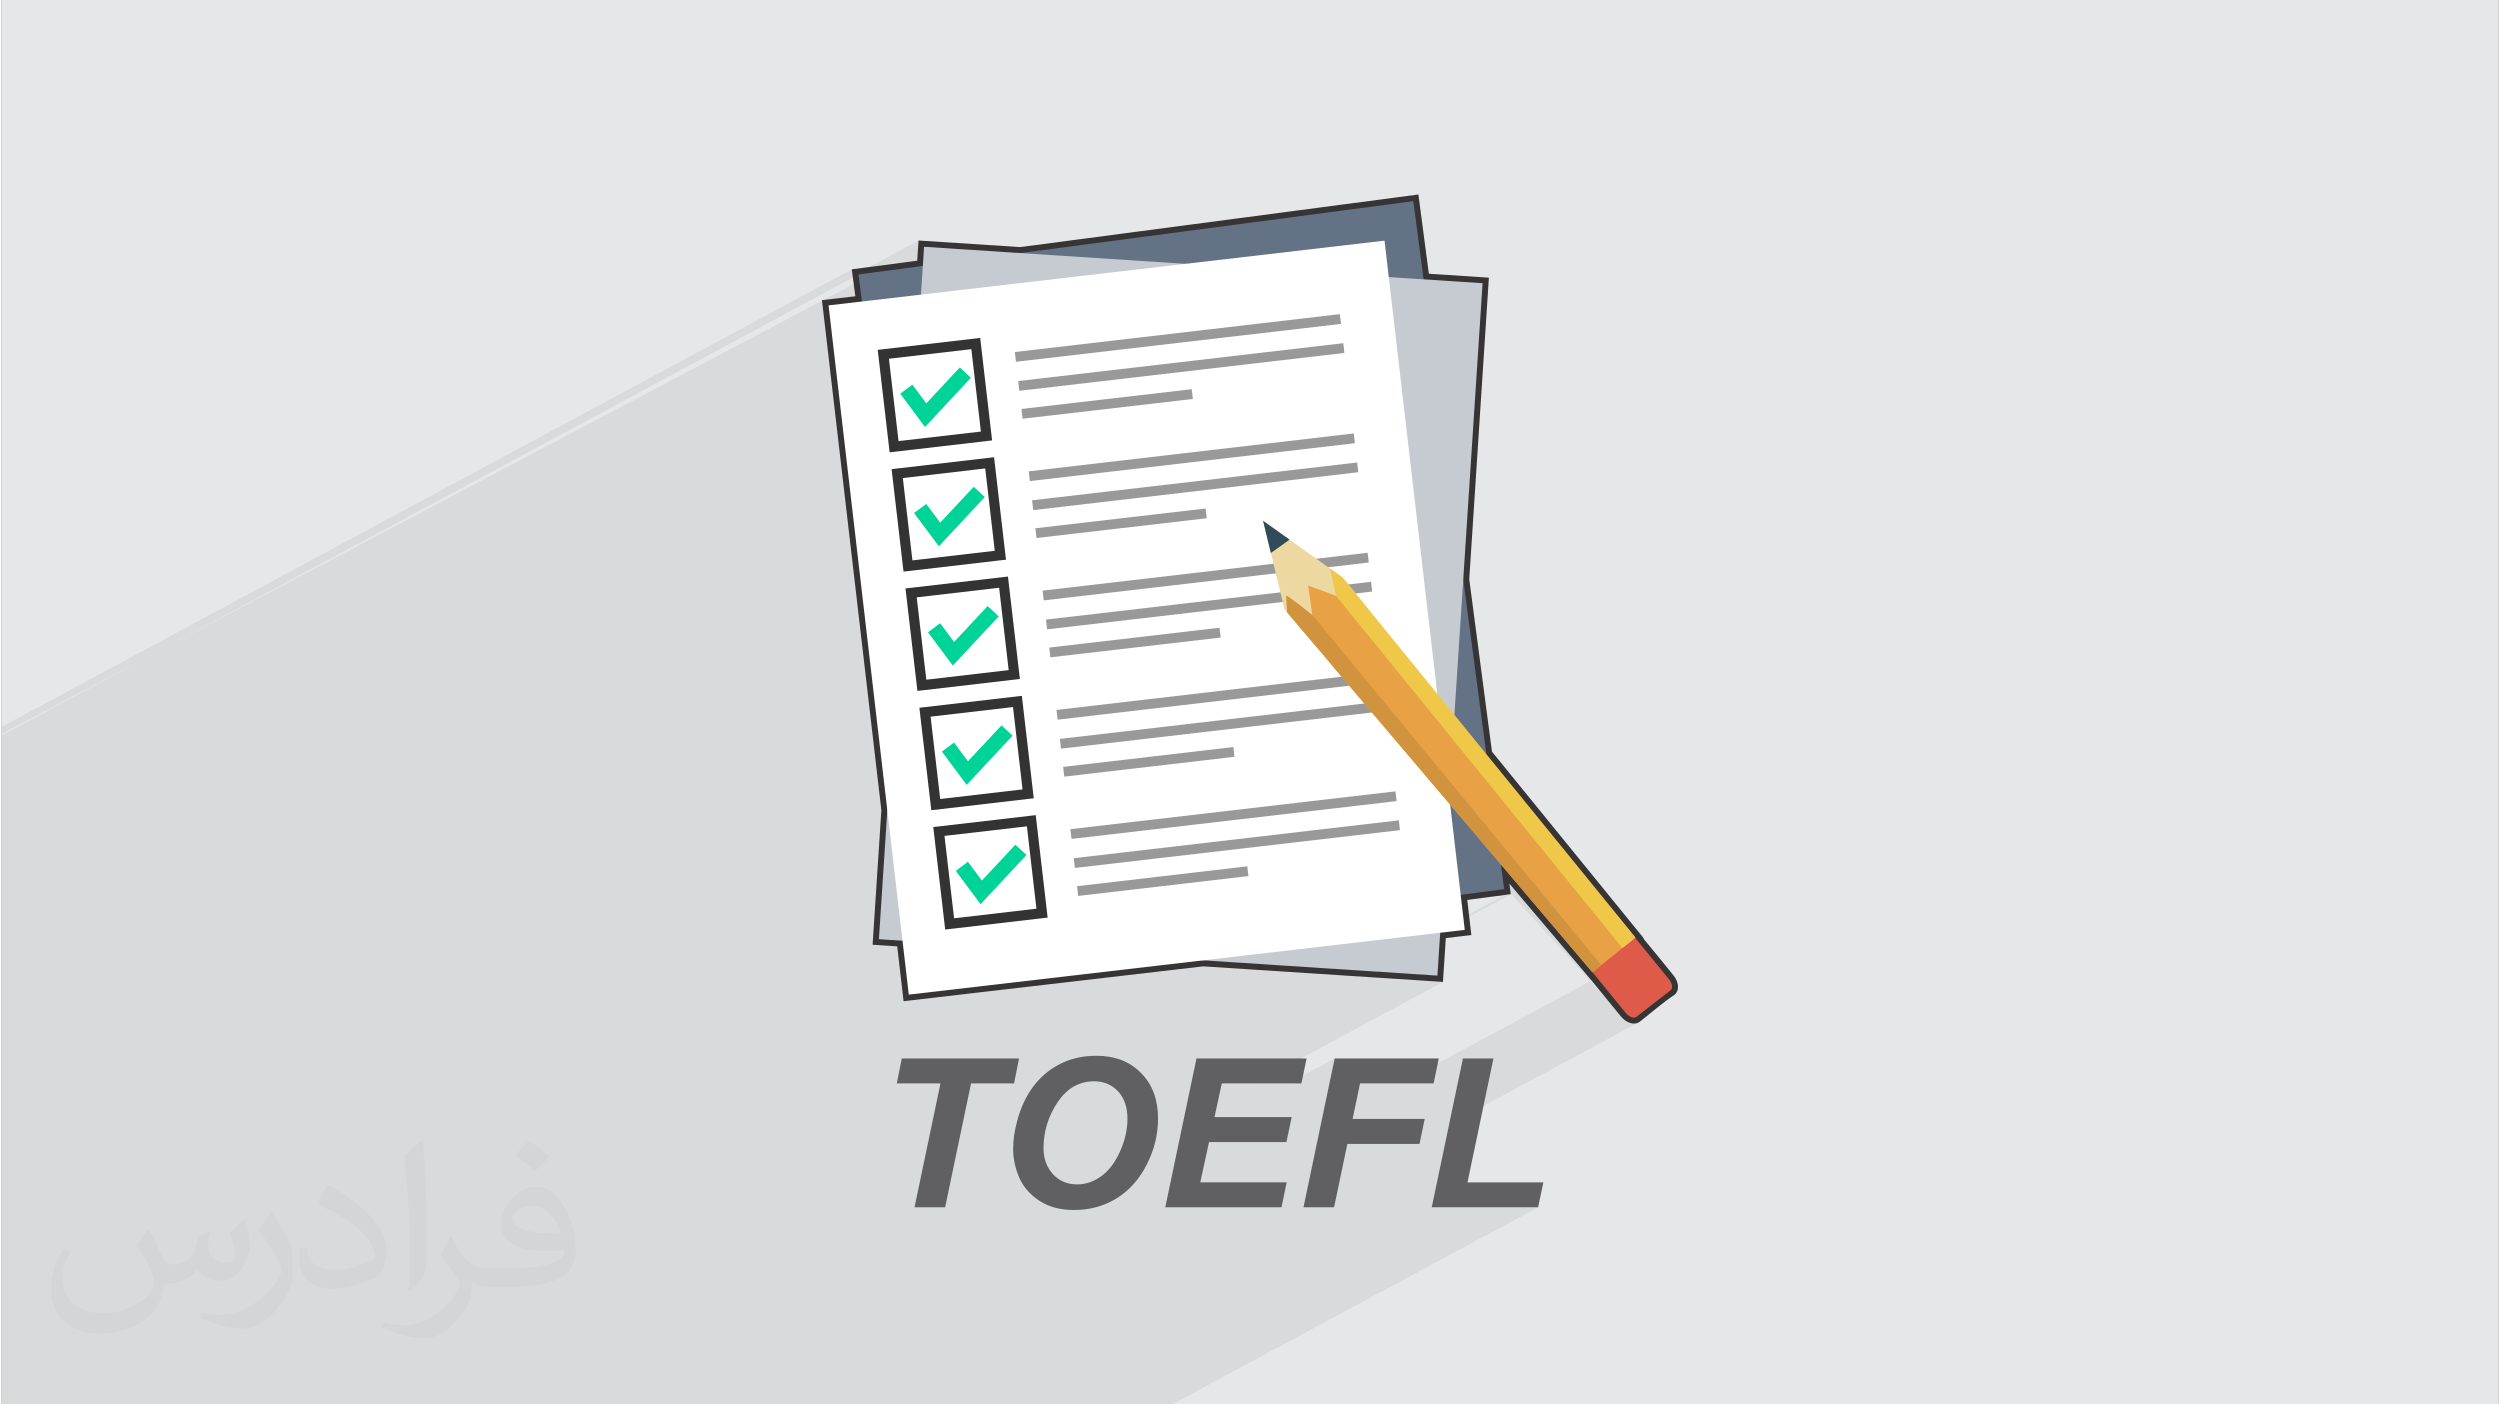
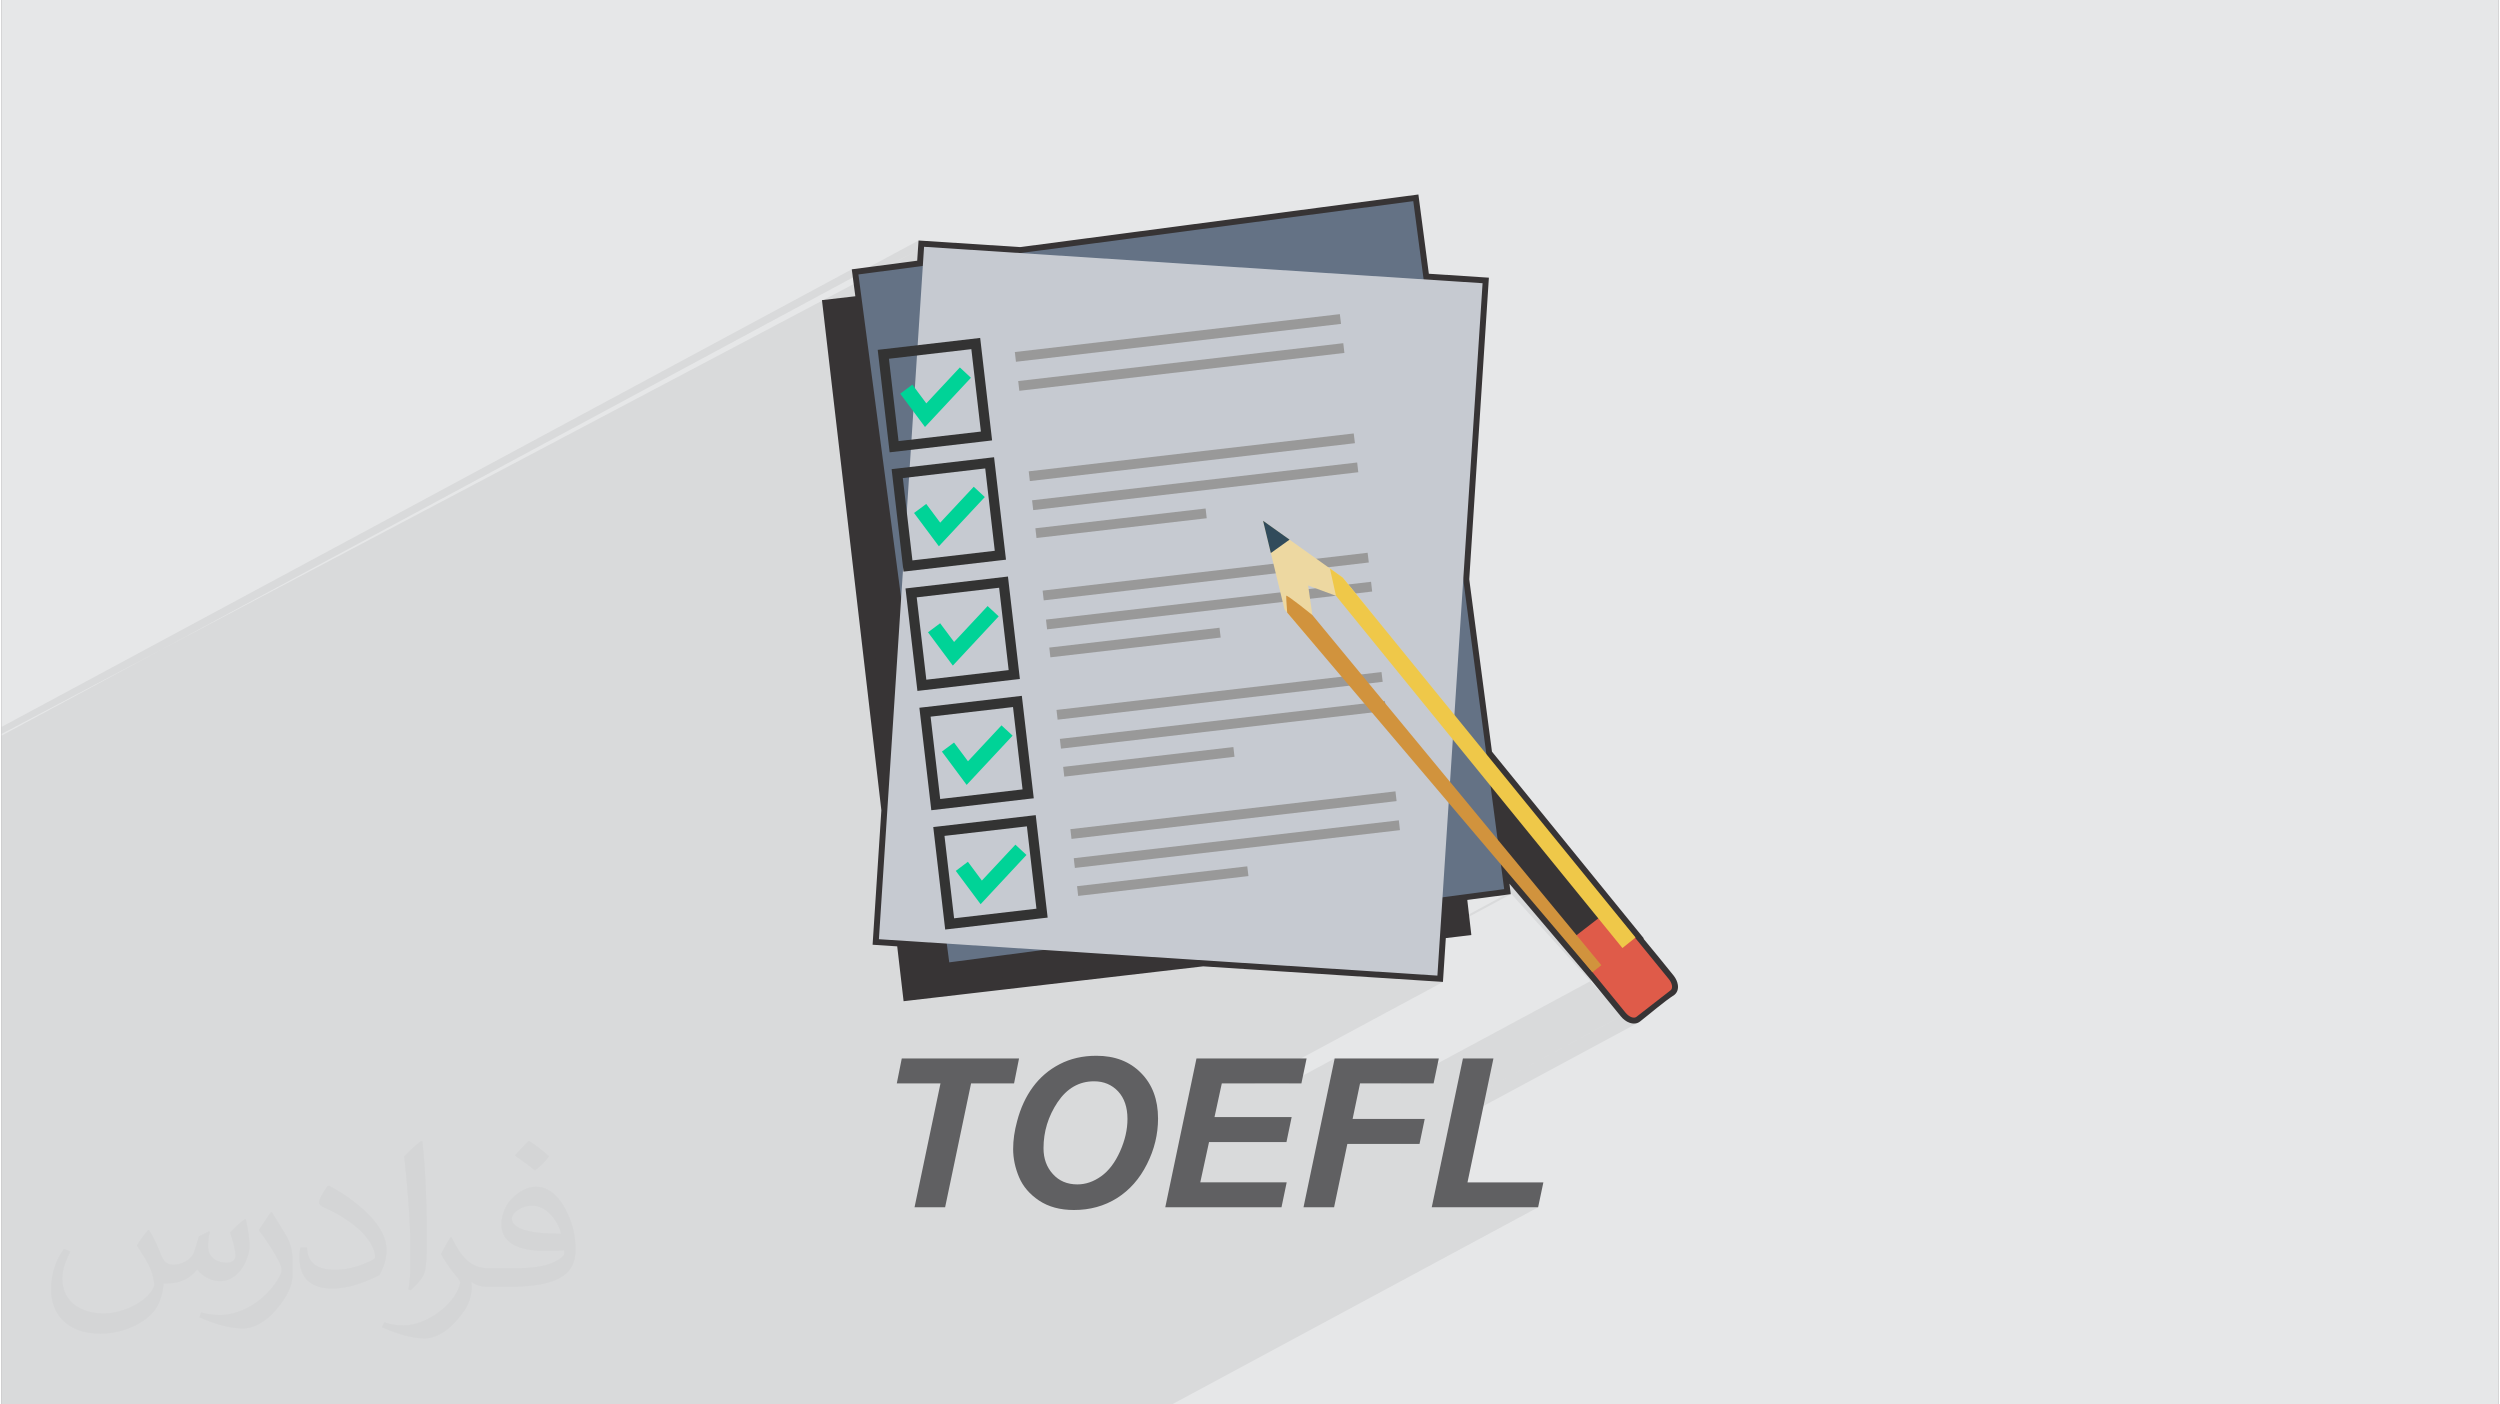
<svg xmlns="http://www.w3.org/2000/svg" xml:space="preserve" width="356px" height="200px" version="1.0" shape-rendering="geometricPrecision" text-rendering="geometricPrecision" image-rendering="optimizeQuality" fill-rule="evenodd" clip-rule="evenodd" viewBox="0 0 35600 20025">
  <rect x="0" y="0" width="35600" height="20025" fill="#808080" stroke="none" />
  <g id="Layer_x0020_1">
    <g id="_1960130593392">
      <path fill="#E6E7E8" d="M0 0l35600 0 0 20025 -35600 0 0 -20025z" />
      <path fill="#373435" fill-opacity="0.031" d="M2102 17538c67,103 111,202 155,311 31,64 48,183 198,183 44,0 107,-14 163,-45 63,-33 111,-82 135,-159l61 -201 145 -72 10 10c-19,76 -24,148 -24,206 0,169 145,233 262,233 68,0 128,-33 128,-95 0,-81 -34,-216 -78,-338 68,-68 136,-136 214,-191l12 6c34,144 53,286 53,381 0,92 -41,195 -75,263 -70,132 -194,237 -344,237 -114,0 -240,-57 -327,-163l-5 0c-83,101 -209,194 -412,194l-63 0c-10,134 -39,229 -82,313 -122,237 -480,404 -817,404 -470,0 -705,-272 -705,-632 0,-223 72,-431 184,-577l92 37c-70,134 -116,261 -116,385 0,338 274,499 591,499 293,0 657,-188 722,-404 -24,-237 -114,-348 -250,-565 42,-72 95,-144 160,-220l13 0zm5414 -1273c99,62 196,136 290,221 -53,74 -118,142 -201,201 -94,-76 -189,-142 -286,-212 66,-74 131,-146 197,-210zm51 925c-160,0 -291,105 -291,183 0,167 320,219 702,217 -48,-196 -215,-400 -411,-400zm-359 894c208,0 390,-6 528,-41 155,-39 286,-118 286,-171 0,-15 0,-31 -5,-46 -87,9 -186,9 -274,9 -281,0 -496,-64 -581,-223 -22,-43 -36,-93 -36,-148 0,-153 65,-303 181,-406 97,-84 204,-138 313,-138 196,0 354,159 463,408 60,136 101,292 101,490 0,132 -36,243 -118,326 -153,148 -434,204 -865,204l-197 0 0 0 -51 0c-106,0 -184,-19 -244,-66l-10 0c2,24 5,49 5,72 0,97 -32,220 -97,319 -192,286 -400,410 -579,410 -182,0 -405,-70 -606,-161l36 -70c66,27 155,45 279,45 325,0 751,-313 804,-617 -12,-25 -33,-58 -65,-93 -94,-113 -155,-208 -211,-307 49,-95 92,-171 134,-239l16 -2c139,282 265,445 546,445l43 0 0 0 204 0zm-1406 299c24,-130 26,-276 26,-412l0 -202c0,-377 -48,-925 -87,-1281 68,-75 163,-161 238,-219l21 6c51,449 64,971 64,1450 0,126 -5,250 -17,340 -8,114 -73,200 -214,332l-31 -14zm-1447 -596c7,177 94,317 397,317 189,0 349,-49 526,-133 31,-15 48,-33 48,-50 0,-111 -84,-257 -228,-391 -138,-126 -322,-237 -494,-311 -58,-25 -77,-52 -77,-76 0,-52 68,-159 123,-235l20 -2c196,103 416,255 579,426 148,157 240,315 240,488 0,128 -39,250 -102,361 -216,109 -446,191 -674,191 -276,0 -465,-129 -465,-434 0,-33 0,-85 12,-151l95 0zm-500 -502l172 278c63,103 121,214 121,391l0 227c0,183 -117,379 -306,572 -147,132 -278,188 -399,188 -180,0 -386,-56 -623,-159l26 -70c76,21 163,37 270,37 341,-2 690,-251 850,-556 19,-35 27,-68 27,-91 0,-35 -20,-74 -34,-109 -87,-165 -184,-315 -291,-453 56,-88 111,-173 172,-257l15 2z" />
      <path fill="#373435" fill-opacity="0.078" d="M23307 14499l490 -380 11 -12 7 -16 3 -18 -2 -21 -6 -23 -9 -23 -13 -24 -17 -23 -480 -588 6 -4m-23297 -2902l0 -101 12122 -6524 13 94 939 -505 -9 137m88 -47l1372 89 5604 -740 147 1115 840 55 -275 4223 328 2491 0 0 2127 2615 -634 342 31 37 -65 36 -7 3 521 640 76 -41 6 7 6 6 7 6 6 5 6 5 6 3 6 4 6 2 -84 46 0 0 84 -45 -11 9 -71 38 8 7 21 14 22 10 20 7 19 1 18 -3 0 0 14 -7 -14 7 -114 62m0 0l114 -62m-23293 -4018l0 -23m23296 2902l1 0 -1 0zm-10810 -9490l579 -311 88 -47 -18 273 6993 -924 -3865 2080 2835 -330 -5000 2691 16 136 579 -312 16 140 -579 311 30 260 580 -312 16 139 -612 330 105 -13 72 -8 -921 496 823 -96 41 352 579 -311 16 139 -579 312 32 274 579 -312 16 139 -579 312 31 269 -344 186 433 -51 -921 496 894 -104 41 352 579 -311 16 139 -579 311 78 674 580 -312 16 139 -612 329 105 -12 72 -8 -921 495 823 -95 41 352 579 -312 16 139 -579 312 32 275 579 -312 16 139 4635 -539 -3010 1620 -371 199 103 7 460 -54 -138 75 12 0 141 -75 1022 66 694 46 1942 -1045 536 -71 -2118 1139 226 15 995 -536 184 -21 819 -441 83 -11 -822 443 72 -8 -257 138 -39 588 -141 76 220 14 -139 76 -2549 1371 484 0 660 -356 -129 620 491 -264 575 0 2032 -1093 694 -374 417 511 13 15 14 15 15 13 14 11 15 11 16 9 5 3 10 5 16 7 20 7 21 5 21 2 20 0 19 -3 19 -6 17 -8 -2703 1455 -248 1181 1517 0 -5224 2812 -1518 0 -1392 0 -436 0 -26 0 -93 0 -132 0 -49 0 0 0 0 0 -14 0 -50 0 -112 0 -4 0 -2 0 -33 0 -19 0 -34 0 -34 0 -238 0 -214 0 -373 0 -243 0 -231 0 -69 0 -2 0 -134 0 0 0 -1 0 -205 0 -1 0 -8 0 -90 0 -3 0 0 0 -62 0 -422 0 -65 0 -113 0 -211 0 -24 0 -187 0 -5 0 -191 0 -287 0 -247 0 0 0 -219 0 -27 0 -344 0 -233 0 0 0 -52 0 -6 0 -174 0 -42 0 -14 0 -63 0 -67 0 -77 0 0 0 -23 0 -67 0 -164 0 -7 0 -230 0 -167 0 -63 0 -1 0 -37 0 -26 0 -143 0 -795 0 -140 0 -406 0 -206 0 -106 0 -14 0 -317 0 -160 0 -462 0 -320 0 -34 0 -126 0 -110 0 -1492 0 -161 0 -40 0 -16 0 -83 0 -256 0 -19 0 -239 0 -273 0 -219 0 -56 0 -111 0 -71 0 -87 0 -58 0 -67 0 -148 0 -33 0 -57 0 -57 0 -29 0 -96 0 0 -1 0 -202 0 -8 0 -75 0 -37 0 -16 0 -37 0 -172 0 -175 0 -13 0 -14 0 -3 0 -45 0 -73 0 -64 0 -11 0 -128 0 -10 0 -137 0 -70 0 -48 0 -30 0 -57 0 -3 0 -63 0 -7 0 -15 0 -67 0 -46 0 -15 0 -10 0 -9 0 -12 0 -48 0 -7 0 -1 0 -27 0 -53 0 -202 0 -83 0 -36 0 -53 0 -218 0 -129 0 -30 0 -45 0 -74 0 -24 0 -40 0 -10 0 -25 0 -104 0 -9 0 -29 0 -109 0 -117 0 -31 0 -59 0 -85 0 -68 0 -79 0 -95 0 -53 0 -202 0 -83 0 -36 0 -54 0 -347 0 -30 0 -45 0 -73 0 -64 0 -10 0 -63 0 -66 0 -10 0 -137 0 -118 0 -30 0 -59 0 -86 0 -1 0 -66 0 -80 0 -95 0 -53 0 -202 0 -83 0 -36 0 -53 0 -185 0 -162 0 -75 0 -74 0 -30 0 0 0 -34 0 -10 0 -138 0 -138 0 -148 0 -59 0 -2 0 -230 0 -95 0 -23 0 -30 0 -202 0 -119 0 -146 0 -403 0 -213 0 -286 0 -399 0 -48 0 -78 0 -40 0 -35 0 -50 0 -32 0 -13 0 -31 0 -87 0 -15 0 -23 0 -86 1 -1 31 -16 11 -6 12174 -6552 269 -36zm8205 11904l0 0 2396 -1290 -84 46 -2312 1244z" />
      <g>
        <g>
          <path fill="#373435" fill-rule="nonzero" d="M21424 12677l-620 81 58 500 -350 41 -40 611 -3342 -218 -4195 489 -89 -768 -337 -22 120 -1841 -838 -7196 477 -56 -51 -385 918 -122 18 -272 1372 89 5604 -740 147 1115 840 55 -275 4223 328 2491 2127 2615 -5 4 480 588c50,61 62,133 26,160l-490 380c-35,27 -104,0 -154,-61l-470 -576 -1 1 -1305 -1537 47 351z" />
          <path fill="#373435" fill-rule="nonzero" d="M21435 12760l-537 71 58 501 -364 43 -41 625 -3418 -222 -4272 497 -91 -782 -351 -23 125 -1917 -847 -7274 476 -55 -51 -384 933 -123 19 -288 1449 94 5678 -750 149 1130 856 56 -280 4300 324 2458 2165 2662 -5 4c144,176 291,351 431,528 33,42 53,89 59,130 9,57 -7,109 -48,143 -150,97 -345,267 -493,382 -43,33 -99,36 -154,14 -41,-16 -84,-47 -118,-89l-417 -511 -1171 -1380 19 149 -83 11zm-642 -85l536 -71 -36 -267 149 -66 1251 1475 3 -2 522 640c16,19 34,32 49,38l465 -359c-3,-14 -11,-31 -24,-48 -165,-219 -361,-441 -536,-656l5 -5 -2073 -2549 -18 -42 -329 -2491 -1 -16 270 -4139 -825 -54 -145 -1100 -5520 729 -16 1 -1288 -84 -17 257 -903 120 51 386 -478 56 829 7113 0 15 -115 1756 323 21 88 754 4110 -479 15 0 3258 212 39 -598 336 -38 -58 -499 83 -10zm2463 1757l11 -9 -11 9z" />
          <g>
            <path fill="#647285" fill-rule="nonzero" d="M21424 12677l-7912 1044 -1295 -9808 7911 -1045 1296 9809z" />
            <path fill="#C6CAD1" fill-rule="nonzero" d="M20472 13910l-7963 -519 644 -9872 7963 519 -644 9872z" />
-             <path fill="white" fill-rule="nonzero" d="M20862 13258l-7927 923 -1144 -9827 7927 -923 1144 9827z" />
            <path fill="#333333" fill-rule="nonzero" d="M14051 6288l-1389 161 -170 -1461 1461 -170 170 1461 -72 9zm-1262 1l1174 -136 -136 -1175 -1175 137 137 1174z" />
            <path fill="#00D397" fill-rule="nonzero" d="M12986 5484l199 267 478 -512 158 147 -655 702 -353 -475 173 -129z" />
            <path fill="#999999" fill-rule="nonzero" d="M19081 4479l-4634 540 16 139 4635 -540 -17 -139z" />
            <path fill="#999999" fill-rule="nonzero" d="M19130 4893l-4635 540 16 139 4635 -540 -16 -139z" />
-             <path fill="#999999" fill-rule="nonzero" d="M16969 5549l-2428 282 17 139 2428 -282 -17 -139z" />
            <path fill="#333333" fill-rule="nonzero" d="M14249 7988l-1389 162 -170 -1461 1461 -170 170 1461 -72 8zm-1262 2l1174 -137 -136 -1174 -1175 137 137 1174z" />
            <path fill="#00D397" fill-rule="nonzero" d="M13184 7185l199 267 478 -512 158 147 -655 702 -354 -475 174 -129z" />
            <path fill="#999999" fill-rule="nonzero" d="M19279 6180l-4634 540 16 139 4635 -540 -17 -139z" />
            <path fill="#999999" fill-rule="nonzero" d="M19328 6594l-4635 539 16 140 4635 -540 -16 -139z" />
            <path fill="#999999" fill-rule="nonzero" d="M17167 7250l-2427 282 16 139 2427 -282 -16 -139z" />
            <path fill="#333333" fill-rule="nonzero" d="M14448 9689l-1390 162 -170 -1461 1461 -170 170 1461 -71 8zm-1263 2l1174 -137 -136 -1174 -1175 137 137 1174z" />
            <path fill="#00D397" fill-rule="nonzero" d="M13382 8886l199 267 478 -512 158 147 -654 702 -354 -475 173 -129z" />
            <path fill="#999999" fill-rule="nonzero" d="M19477 7881l-4634 540 16 139 4635 -540 -17 -139z" />
            <path fill="#999999" fill-rule="nonzero" d="M19526 8295l-4635 539 16 139 4635 -539 -16 -139z" />
            <path fill="#999999" fill-rule="nonzero" d="M17365 8950l-2427 283 16 139 2428 -282 -17 -140z" />
            <path fill="#333333" fill-rule="nonzero" d="M14645 11390l-1389 162 -170 -1461 1461 -170 170 1461 -72 8zm-1262 2l1174 -137 -136 -1174 -1175 137 137 1174z" />
            <path fill="#00D397" fill-rule="nonzero" d="M13580 10587l199 267 478 -512 158 147 -655 702 -353 -475 173 -129z" />
            <path fill="#999999" fill-rule="nonzero" d="M19675 9582l-4634 540 16 139 4635 -540 -17 -139z" />
            <path fill="#999999" fill-rule="nonzero" d="M19724 9996l-4635 539 16 139 4635 -539 -16 -139z" />
            <path fill="#999999" fill-rule="nonzero" d="M17563 10651l-2427 283 16 139 2427 -283 -16 -139z" />
            <path fill="#333333" fill-rule="nonzero" d="M14844 13091l-1390 162 -170 -1461 1461 -170 170 1461 -71 8zm-1263 2l1174 -137 -136 -1174 -1175 136 137 1175z" />
            <path fill="#00D397" fill-rule="nonzero" d="M13778 12287l199 268 478 -512 158 147 -654 702 -354 -475 173 -130z" />
            <path fill="#999999" fill-rule="nonzero" d="M19874 11283l-4635 539 16 139 4635 -539 -16 -139z" />
            <path fill="#999999" fill-rule="nonzero" d="M19922 11696l-4635 540 16 139 4635 -539 -16 -140z" />
            <path fill="#999999" fill-rule="nonzero" d="M17761 12352l-2427 283 16 139 2428 -283 -17 -139z" />
            <path fill="#DF5B49" fill-rule="nonzero" d="M22422 13542c-50,-61 -62,-133 -27,-161l490 -379c36,-27 105,0 155,61l731 896c50,61 62,133 26,160l-489 380c-36,27 -105,0 -155,-62l-731 -895z" />
-             <path fill="#E8A144" fill-rule="nonzero" d="M23248 13406l-3537 -4378 -1695 -1477 17 66 931 1863 74 89 3644 4294 566 -457z" />
+             <path fill="#E8A144" fill-rule="nonzero" d="M23248 13406z" />
            <path fill="#EDD8A1" fill-rule="nonzero" d="M19546 8756c-207,-91 -520,-261 -520,-261l-397 -147 60 421 43 439 -440 -519 -306 -1264 1136 810 424 521z" />
            <path fill="#314B5B" fill-rule="nonzero" d="M18364 7694l-267 191 -111 -460 378 269z" />
            <path fill="#EFC849" fill-rule="nonzero" d="M23110 13517l-4084 -5022 -87 -391 0 0 183 131 4175 5132 -187 150z" />
            <path fill="#D1933D" fill-rule="nonzero" d="M22809 13761l-4120 -4992c0,0 -369,-299 -373,-274 -2,7 4,105 14,239l4352 5129 127 -102z" />
          </g>
        </g>
        <path fill="#606062" fill-rule="nonzero" d="M13453 17213l-436 0 370 -1766 -623 0 71 -356 1672 0 -71 356 -613 0 -370 1766zm970 -832c0,-126 19,-258 57,-397 49,-187 124,-349 225,-486 101,-137 228,-246 381,-325 154,-80 328,-120 524,-120 263,0 475,81 636,245 162,163 243,380 243,650 0,224 -52,441 -158,650 -105,210 -248,371 -428,485 -181,113 -385,169 -613,169 -197,0 -363,-45 -498,-135 -134,-90 -229,-201 -285,-334 -56,-133 -84,-267 -84,-402zm433 -9c0,146 44,269 133,367 89,99 205,148 350,148 118,0 231,-39 339,-116 109,-78 198,-196 269,-354 71,-159 106,-312 106,-463 0,-167 -45,-298 -134,-394 -90,-95 -204,-143 -343,-143 -213,0 -386,100 -520,299 -133,200 -200,418 -200,656zm1736 841l445 -2122 1570 0 -74 356 -1135 0 -104 480 1100 0 -74 356 -1104 0 -125 575 1232 0 -74 355 -1657 0zm1971 0l444 -2122 1485 0 -74 356 -1049 0 -106 507 1028 0 -74 356 -1029 0 -189 903 -436 0zm1828 0l445 -2122 435 0 -370 1767 1082 0 -75 355 -1517 0z" />
      </g>
    </g>
  </g>
</svg>